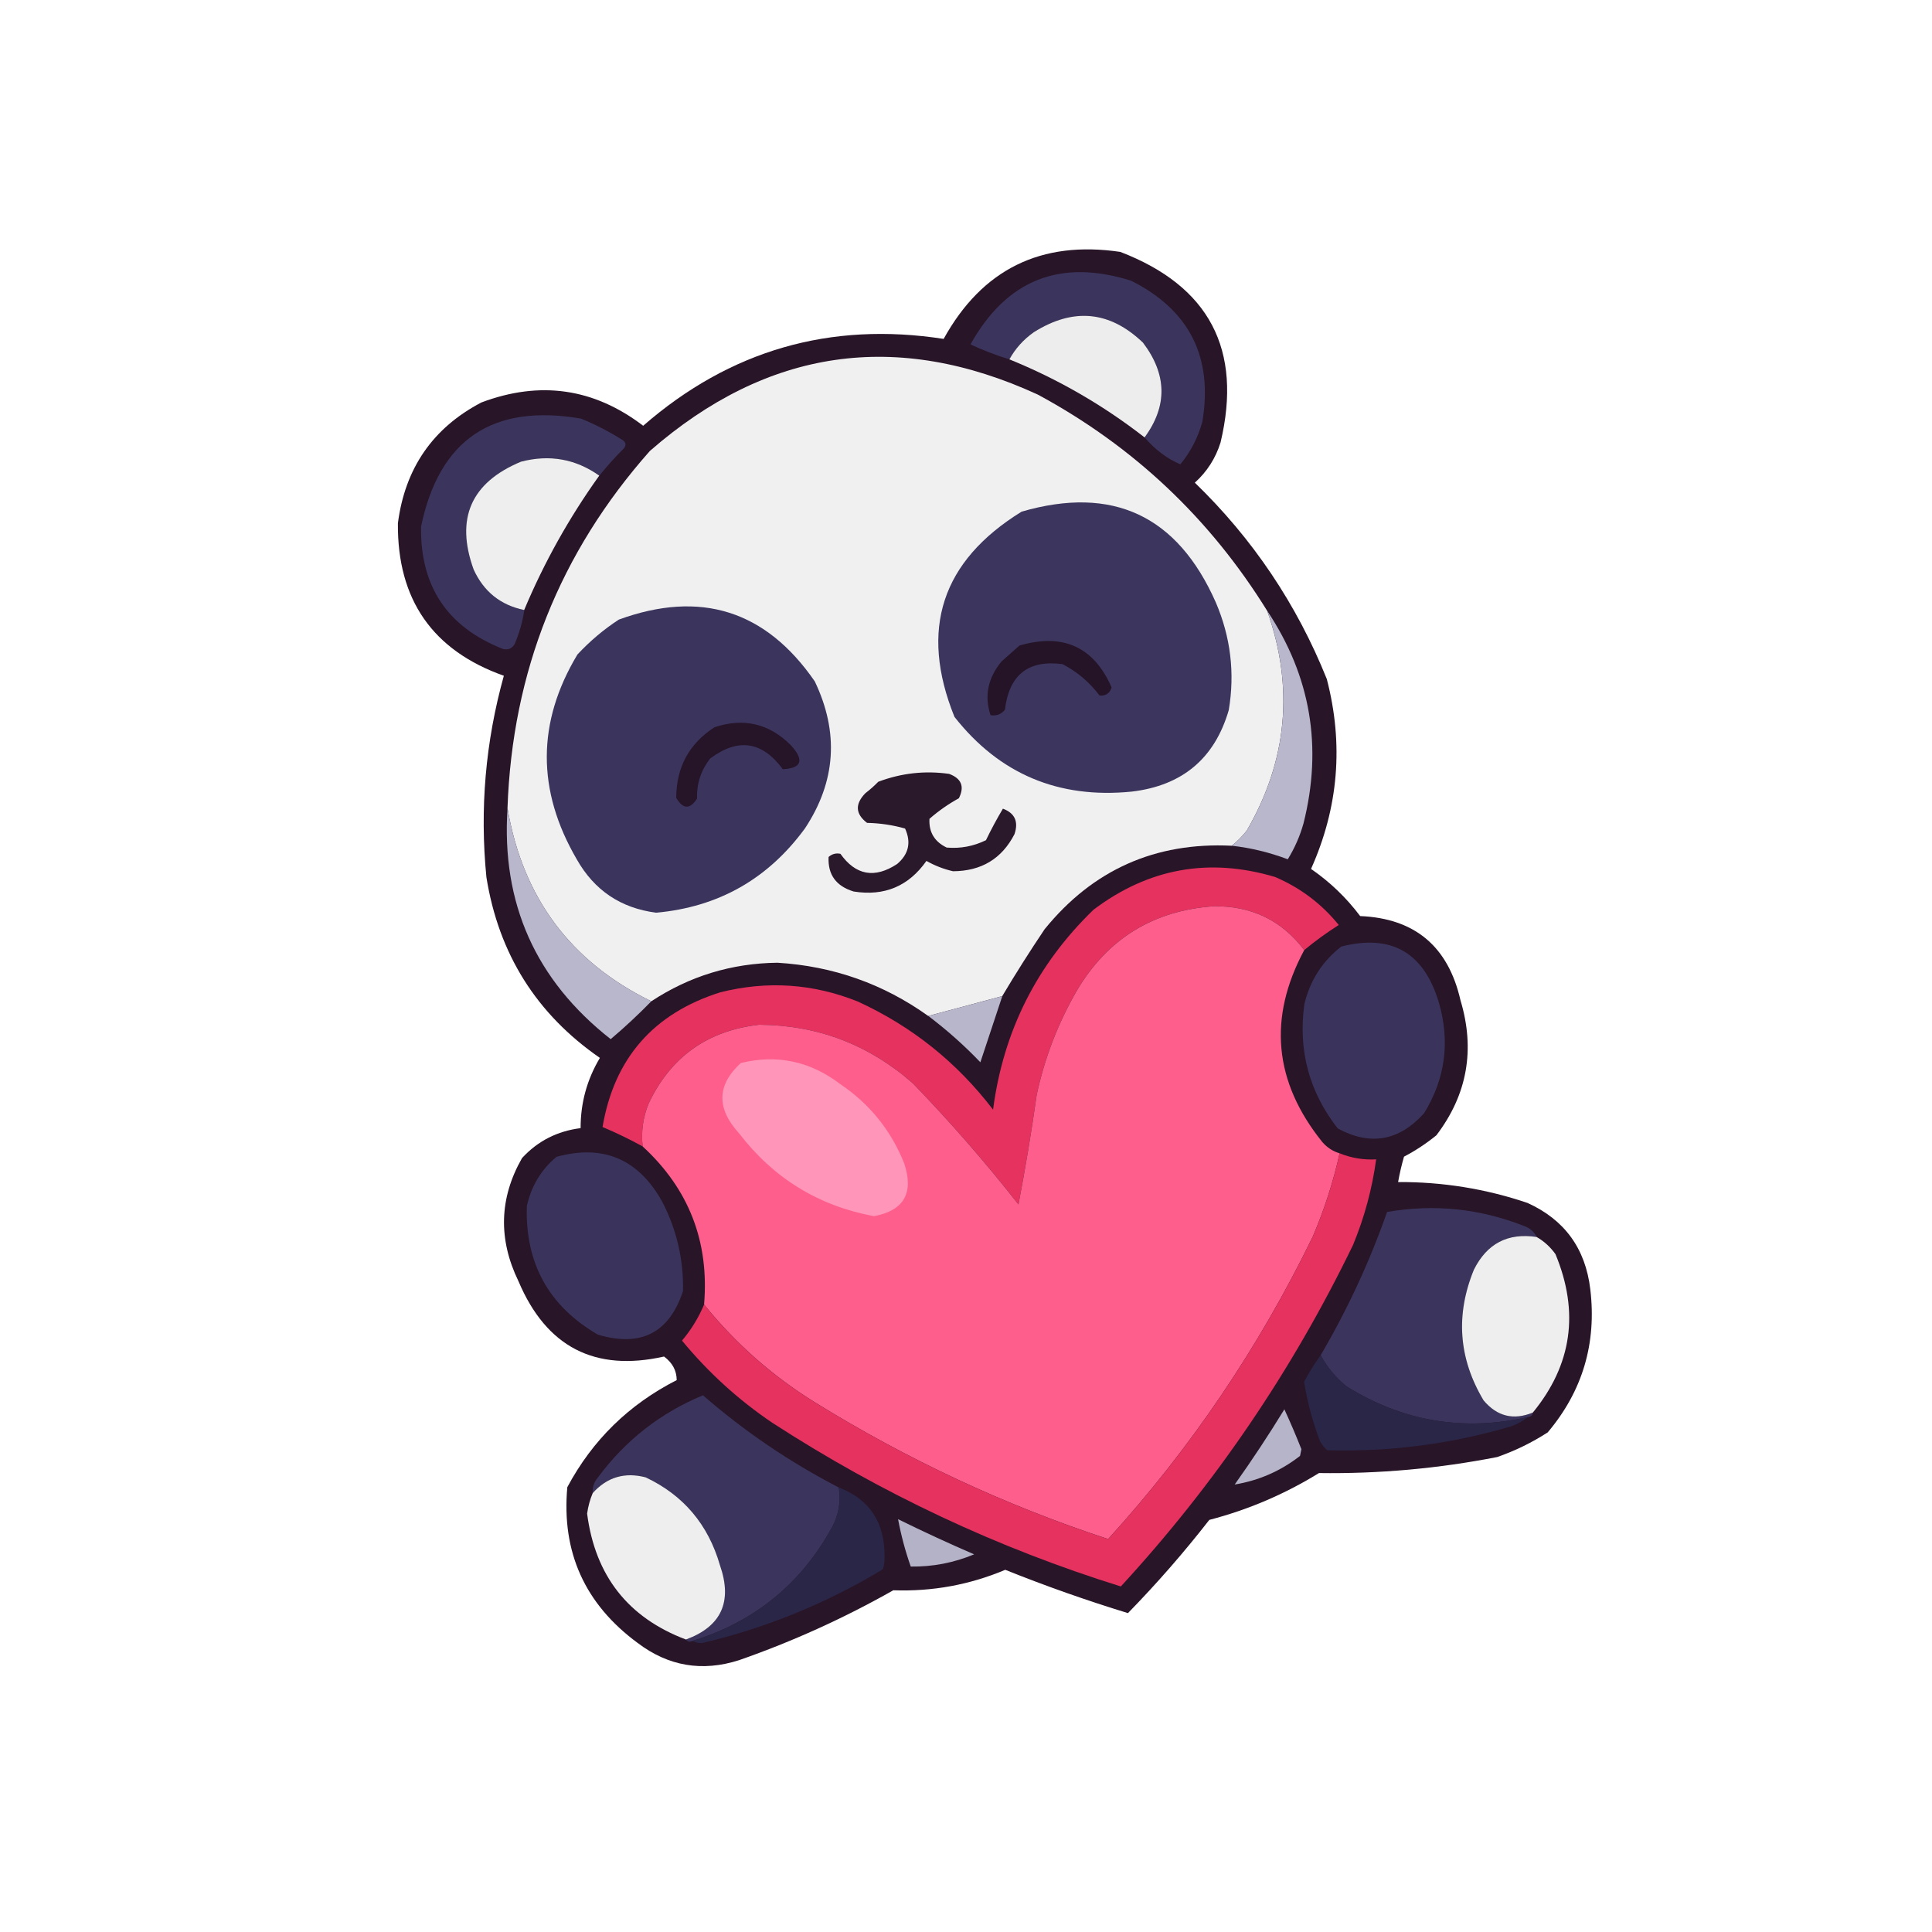
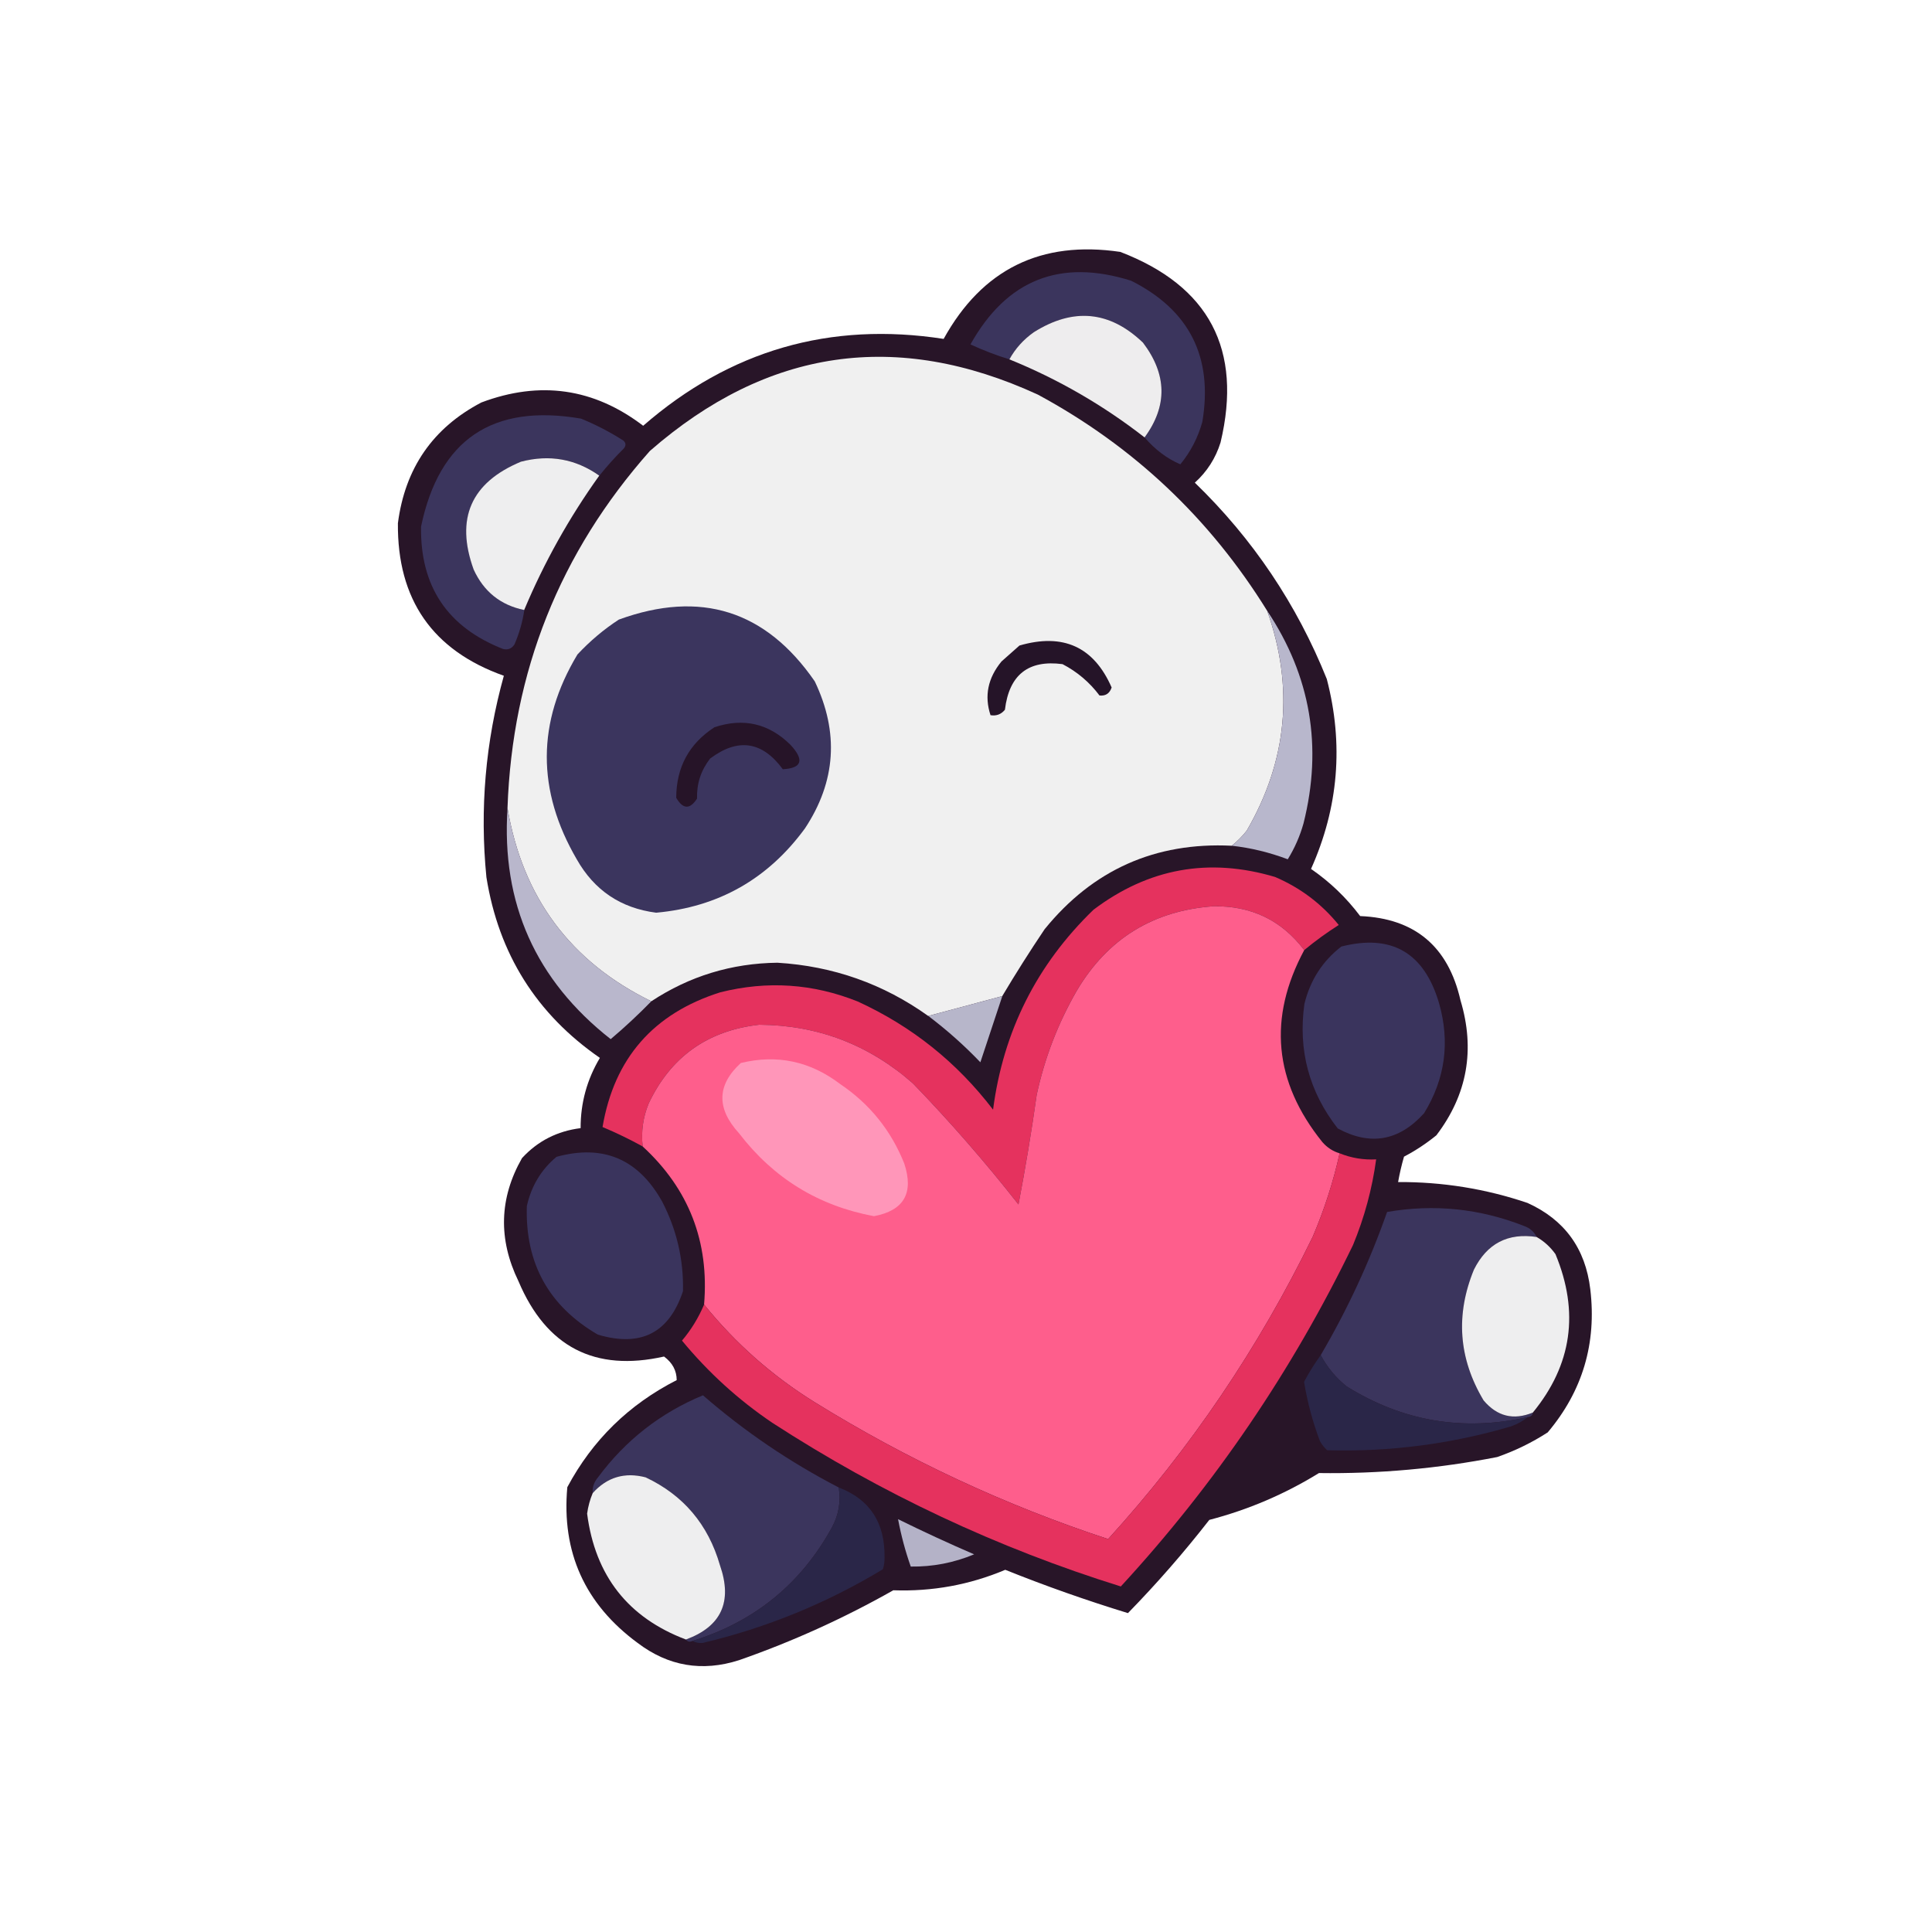
<svg xmlns="http://www.w3.org/2000/svg" width="128" height="128" viewBox="0 0 128 128" fill="none">
  <g clip-path="url(#clip0_2942_1962)">
    <path opacity="0.99" fill-rule="evenodd" clip-rule="evenodd" d="M31.894 26.664C35.777 25.204 39.35 25.718 42.612 28.208C48.357 23.209 54.993 21.29 62.519 22.453C65.074 17.835 68.975 15.914 74.223 16.689C80.115 18.953 82.329 23.161 80.865 29.314C80.539 30.358 79.971 31.246 79.161 31.979C83.002 35.697 85.916 40.033 87.904 44.987C89.028 49.309 88.68 53.503 86.859 57.569C88.112 58.431 89.197 59.472 90.114 60.692C93.732 60.843 95.948 62.702 96.761 66.272C97.745 69.543 97.212 72.525 95.163 75.217C94.496 75.76 93.781 76.232 93.019 76.632C92.859 77.184 92.729 77.745 92.628 78.314C95.573 78.299 98.43 78.76 101.2 79.697C103.654 80.809 105.041 82.716 105.361 85.417C105.788 89.002 104.848 92.163 102.54 94.9C101.491 95.577 100.375 96.122 99.192 96.533C95.294 97.296 91.358 97.65 87.385 97.594C85.122 98.99 82.7 100.024 80.12 100.697C78.438 102.856 76.641 104.915 74.73 106.873C71.982 106.032 69.272 105.076 66.601 104.004C64.242 104.999 61.769 105.451 59.184 105.36C55.914 107.21 52.508 108.754 48.964 109.991C46.519 110.774 44.279 110.392 42.244 108.848C38.748 106.273 37.196 102.833 37.586 98.53C39.248 95.417 41.663 93.052 44.833 91.436C44.83 90.805 44.55 90.285 43.994 89.874C39.409 90.904 36.195 89.242 34.351 84.887C32.998 82.098 33.075 79.379 34.584 76.728C35.622 75.598 36.916 74.936 38.467 74.742C38.463 73.073 38.889 71.522 39.744 70.088C35.545 67.187 33.039 63.197 32.226 58.119C31.779 53.593 32.164 49.144 33.381 44.771C28.656 43.09 26.316 39.721 26.362 34.665C26.837 31.014 28.681 28.347 31.894 26.664Z" fill="#271427" />
    <path fill-rule="evenodd" clip-rule="evenodd" d="M39.714 31.508C38.147 30.4 36.418 30.092 34.525 30.585C31.212 31.968 30.168 34.351 31.393 37.733C32.064 39.197 33.18 40.09 34.739 40.411C34.623 41.192 34.406 41.951 34.088 42.689C33.907 42.972 33.654 43.075 33.329 42.997C29.644 41.552 27.833 38.848 27.896 34.885C29.102 29.111 32.634 26.728 38.493 27.735C39.468 28.132 40.404 28.617 41.301 29.19C41.472 29.344 41.483 29.516 41.334 29.707C40.755 30.282 40.215 30.882 39.714 31.508Z" fill="#3B355D" />
    <path fill-rule="evenodd" clip-rule="evenodd" d="M75.831 28.98C77.358 26.901 77.323 24.807 75.725 22.7C73.522 20.593 71.112 20.363 68.495 22.008C67.804 22.497 67.264 23.098 66.875 23.809C65.992 23.536 65.132 23.206 64.296 22.818C66.694 18.527 70.243 17.12 74.942 18.599C78.808 20.544 80.379 23.662 79.657 27.955C79.368 28.995 78.882 29.931 78.201 30.763C77.316 30.383 76.526 29.789 75.831 28.98Z" fill="#3B355D" />
    <path fill-rule="evenodd" clip-rule="evenodd" d="M83.956 40.473C85.744 45.535 85.291 50.388 82.6 55.031C82.301 55.41 81.97 55.744 81.606 56.033C76.538 55.783 72.406 57.627 69.209 61.563C68.231 63.018 67.295 64.495 66.401 65.996C64.766 66.434 63.131 66.872 61.496 67.31C58.523 65.183 55.194 64.007 51.508 63.783C48.468 63.82 45.682 64.671 43.151 66.338C37.8 63.723 34.624 59.457 33.623 53.539C33.939 44.505 37.083 36.618 43.055 29.878C50.836 23.085 59.405 21.84 68.761 26.144C75.092 29.563 80.157 34.339 83.956 40.473Z" fill="#F0F0F0" />
    <path fill-rule="evenodd" clip-rule="evenodd" d="M39.703 31.511C37.708 34.296 36.05 37.264 34.728 40.414C33.169 40.093 32.053 39.2 31.382 37.736C30.157 34.354 31.201 31.971 34.514 30.588C36.407 30.095 38.136 30.403 39.703 31.511Z" fill="#EEEEEF" />
    <path fill-rule="evenodd" clip-rule="evenodd" d="M75.831 28.98C73.085 26.842 70.1 25.118 66.875 23.809C67.264 23.098 67.804 22.497 68.495 22.008C71.112 20.363 73.522 20.593 75.725 22.7C77.323 24.808 77.358 26.901 75.831 28.98Z" fill="#EEEDEE" />
    <path fill-rule="evenodd" clip-rule="evenodd" d="M41.002 41.048C46.413 39.077 50.739 40.442 53.98 45.141C55.6 48.529 55.384 51.776 53.331 54.883C50.881 58.234 47.595 60.096 43.472 60.469C41.129 60.167 39.377 58.989 38.214 56.936C35.55 52.369 35.564 47.844 38.257 43.361C39.093 42.465 40.008 41.694 41.002 41.048Z" fill="#3B355E" />
-     <path fill-rule="evenodd" clip-rule="evenodd" d="M67.688 33.896C73.718 32.149 78.006 34.154 80.551 39.912C81.534 42.208 81.82 44.585 81.41 47.042C80.476 50.253 78.33 52.054 74.972 52.447C70.125 52.929 66.213 51.279 63.236 47.496C60.898 41.702 62.382 37.169 67.688 33.896Z" fill="#3C365E" />
    <path fill-rule="evenodd" clip-rule="evenodd" d="M47.334 48.182C49.262 47.541 50.944 47.932 52.379 49.354C53.303 50.358 53.131 50.895 51.864 50.964C50.498 49.108 48.893 48.872 47.048 50.256C46.441 51.035 46.152 51.918 46.181 52.907C45.711 53.64 45.251 53.624 44.801 52.856C44.809 50.832 45.653 49.274 47.334 48.182Z" fill="#261428" />
    <path fill-rule="evenodd" clip-rule="evenodd" d="M67.542 42.768C70.435 41.927 72.47 42.853 73.649 45.548C73.517 45.943 73.249 46.12 72.845 46.079C72.189 45.204 71.373 44.511 70.396 44.001C68.13 43.702 66.858 44.709 66.579 47.022C66.329 47.327 66.011 47.447 65.624 47.383C65.205 46.107 65.448 44.921 66.352 43.823C66.764 43.458 67.161 43.106 67.542 42.768Z" fill="#251428" />
    <path fill-rule="evenodd" clip-rule="evenodd" d="M33.625 53.539C34.626 59.457 37.801 63.723 43.153 66.337C42.285 67.227 41.387 68.063 40.46 68.846C35.486 64.941 33.208 59.839 33.625 53.539Z" fill="#B9B7CC" />
    <path fill-rule="evenodd" clip-rule="evenodd" d="M83.957 40.472C86.834 44.783 87.636 49.474 86.362 54.548C86.127 55.388 85.779 56.183 85.318 56.93C84.102 56.471 82.865 56.172 81.607 56.032C81.971 55.743 82.302 55.409 82.601 55.03C85.292 50.387 85.745 45.534 83.957 40.472Z" fill="#B8B7CC" />
-     <path fill-rule="evenodd" clip-rule="evenodd" d="M58.187 51.794C59.715 51.218 61.281 51.044 62.884 51.272C63.702 51.578 63.916 52.116 63.527 52.887C62.828 53.271 62.179 53.725 61.579 54.25C61.531 55.13 61.911 55.764 62.719 56.153C63.626 56.232 64.494 56.07 65.323 55.665C65.669 54.948 66.043 54.252 66.445 53.577C67.236 53.873 67.491 54.435 67.213 55.264C66.374 56.894 65.017 57.713 63.14 57.722C62.52 57.58 61.933 57.352 61.379 57.038C60.2 58.713 58.594 59.389 56.56 59.065C55.395 58.713 54.84 57.95 54.896 56.777C55.122 56.576 55.384 56.506 55.68 56.567C56.695 57.995 57.947 58.22 59.437 57.243C60.205 56.591 60.38 55.808 59.964 54.893C59.15 54.661 58.31 54.536 57.444 54.517C56.67 53.925 56.634 53.269 57.337 52.548C57.654 52.304 57.937 52.053 58.187 51.794Z" fill="#2A182B" />
    <path fill-rule="evenodd" clip-rule="evenodd" d="M86.408 62.947C84.906 60.966 82.894 59.998 80.373 60.043C76.398 60.333 73.39 62.19 71.351 65.615C70.1 67.782 69.211 70.088 68.684 72.533C68.34 74.97 67.937 77.391 67.476 79.796C65.279 77 62.951 74.329 60.492 71.784C57.573 69.213 54.176 67.915 50.301 67.891C46.879 68.277 44.437 70.018 42.974 73.114C42.601 74.028 42.469 74.975 42.578 75.953C41.7 75.473 40.815 75.044 39.92 74.668C40.693 70.115 43.295 67.14 47.727 65.741C50.836 64.963 53.87 65.166 56.828 66.352C60.409 67.993 63.398 70.382 65.793 73.518C66.469 68.326 68.686 63.911 72.444 60.275C76.089 57.522 80.1 56.798 84.479 58.102C86.154 58.819 87.56 59.879 88.696 61.283C87.895 61.791 87.133 62.346 86.408 62.947Z" fill="#E5325E" />
    <path fill-rule="evenodd" clip-rule="evenodd" d="M86.408 62.948C83.997 67.437 84.397 71.676 87.608 75.664C87.929 76.032 88.311 76.281 88.754 76.409C88.336 78.29 87.743 80.131 86.974 81.933C83.391 89.293 78.872 95.972 73.416 101.968C66.598 99.73 60.109 96.702 53.949 92.885C51.151 91.143 48.717 88.992 46.647 86.43C46.996 82.263 45.64 78.772 42.578 75.954C42.469 74.975 42.601 74.028 42.974 73.114C44.437 70.019 46.879 68.278 50.301 67.891C54.176 67.915 57.573 69.213 60.492 71.785C62.951 74.33 65.279 77.001 67.476 79.797C67.937 77.392 68.34 74.971 68.684 72.534C69.211 70.089 70.1 67.783 71.352 65.615C73.391 62.191 76.398 60.334 80.373 60.044C82.894 59.999 84.906 60.967 86.408 62.948Z" fill="#FE5E8C" />
    <path fill-rule="evenodd" clip-rule="evenodd" d="M49.083 70.426C51.481 69.843 53.674 70.307 55.66 71.818C57.621 73.139 59.038 74.897 59.912 77.093C60.555 79.044 59.884 80.205 57.901 80.575C54.223 79.889 51.244 78.059 48.965 75.084C47.453 73.434 47.493 71.882 49.083 70.426Z" fill="#FF96B9" />
    <path fill-rule="evenodd" clip-rule="evenodd" d="M61.501 67.309C63.136 66.871 64.771 66.432 66.406 65.994C65.923 67.444 65.438 68.905 64.952 70.379C63.878 69.257 62.727 68.234 61.501 67.309Z" fill="#B7B6CA" />
    <path fill-rule="evenodd" clip-rule="evenodd" d="M36.87 76.643C39.958 75.797 42.29 76.784 43.868 79.605C44.834 81.468 45.295 83.448 45.249 85.543C44.335 88.311 42.455 89.271 39.606 88.422C36.351 86.524 34.784 83.684 34.905 79.903C35.202 78.575 35.857 77.488 36.87 76.643Z" fill="#3A345D" />
    <path fill-rule="evenodd" clip-rule="evenodd" d="M88.868 62.71C92.191 61.864 94.346 63.108 95.336 66.444C96.079 69.035 95.751 71.471 94.35 73.753C92.691 75.594 90.783 75.93 88.627 74.761C86.731 72.332 85.995 69.585 86.419 66.52C86.801 64.947 87.618 63.676 88.868 62.71Z" fill="#3A345D" />
    <path fill-rule="evenodd" clip-rule="evenodd" d="M46.647 86.429C48.716 88.992 51.15 91.143 53.949 92.884C60.109 96.702 66.598 99.73 73.416 101.968C78.872 95.972 83.391 89.293 86.974 81.932C87.743 80.131 88.336 78.289 88.753 76.409C89.528 76.722 90.335 76.856 91.174 76.811C90.91 78.758 90.4 80.647 89.644 82.479C85.613 90.806 80.484 98.349 74.257 105.107C66.093 102.563 58.395 98.948 51.164 94.261C48.914 92.74 46.921 90.925 45.184 88.819C45.797 88.093 46.284 87.296 46.647 86.429Z" fill="#E5325E" />
    <path fill-rule="evenodd" clip-rule="evenodd" d="M55.568 98.549C55.718 99.478 55.568 100.359 55.12 101.192C53.065 104.936 49.987 107.443 45.884 108.714C45.699 108.8 45.551 108.769 45.44 108.623C47.785 107.764 48.537 106.125 47.697 103.707C46.918 101.003 45.275 99.06 42.77 97.877C41.382 97.518 40.213 97.866 39.265 98.921C39.237 98.535 39.355 98.189 39.617 97.881C41.441 95.42 43.759 93.608 46.572 92.442C49.323 94.833 52.321 96.868 55.568 98.549Z" fill="#3B355D" />
    <path fill-rule="evenodd" clip-rule="evenodd" d="M101.805 81.953C99.901 81.666 98.517 82.387 97.654 84.117C96.423 87.117 96.636 90.004 98.292 92.778C99.186 93.841 100.274 94.111 101.558 93.585C101.535 93.767 101.422 93.868 101.218 93.886C96.928 94.847 92.926 94.167 89.21 91.847C88.498 91.271 87.928 90.583 87.5 89.781C89.275 86.756 90.741 83.594 91.898 80.296C95.006 79.757 98.033 80.067 100.98 81.228C101.362 81.363 101.637 81.605 101.805 81.953Z" fill="#3B355D" />
    <path fill-rule="evenodd" clip-rule="evenodd" d="M45.443 108.622C41.612 107.174 39.43 104.394 38.898 100.282C38.964 99.803 39.088 99.35 39.269 98.921C40.217 97.865 41.385 97.517 42.774 97.877C45.279 99.059 46.921 101.002 47.701 103.706C48.541 106.124 47.788 107.763 45.443 108.622Z" fill="#EEEEEF" />
    <path fill-rule="evenodd" clip-rule="evenodd" d="M101.803 81.953C102.296 82.234 102.713 82.613 103.054 83.09C104.647 86.926 104.148 90.424 101.555 93.586C100.272 94.111 99.184 93.842 98.29 92.778C96.633 90.005 96.421 87.118 97.651 84.117C98.515 82.388 99.899 81.666 101.803 81.953Z" fill="#EEEEEF" />
    <path fill-rule="evenodd" clip-rule="evenodd" d="M87.5 89.782C87.928 90.584 88.498 91.272 89.21 91.848C92.926 94.169 96.928 94.849 101.218 93.888C100.909 94.141 100.543 94.344 100.119 94.498C96.144 95.671 92.08 96.199 87.927 96.082C87.735 95.909 87.576 95.707 87.448 95.474C86.967 94.201 86.617 92.893 86.397 91.55C86.728 90.927 87.096 90.338 87.5 89.782Z" fill="#2A2648" />
    <path fill-rule="evenodd" clip-rule="evenodd" d="M55.568 98.549C57.632 99.337 58.644 100.888 58.603 103.203C58.608 103.468 58.572 103.723 58.492 103.969C54.763 106.22 50.783 107.847 46.552 108.85C46.297 108.87 46.075 108.824 45.885 108.714C49.987 107.443 53.065 104.936 55.12 101.192C55.569 100.359 55.718 99.478 55.568 98.549Z" fill="#2A2648" />
-     <path fill-rule="evenodd" clip-rule="evenodd" d="M85.093 93.371C85.482 94.215 85.858 95.095 86.222 96.013C86.192 96.161 86.161 96.309 86.131 96.457C84.85 97.456 83.407 98.088 81.802 98.353C82.962 96.722 84.059 95.061 85.093 93.371Z" fill="#B5B4C9" />
    <path fill-rule="evenodd" clip-rule="evenodd" d="M59.499 100.65C61.155 101.467 62.835 102.244 64.539 102.979C63.19 103.54 61.791 103.81 60.34 103.789C59.982 102.777 59.702 101.731 59.499 100.65Z" fill="#B4B2C7" />
  </g>
  <defs>
    <clipPath id="clip0_2942_1962">
      <rect width="104" height="104" fill="white" transform="translate(0 27.324) rotate(-15)" />
    </clipPath>
  </defs>
</svg>